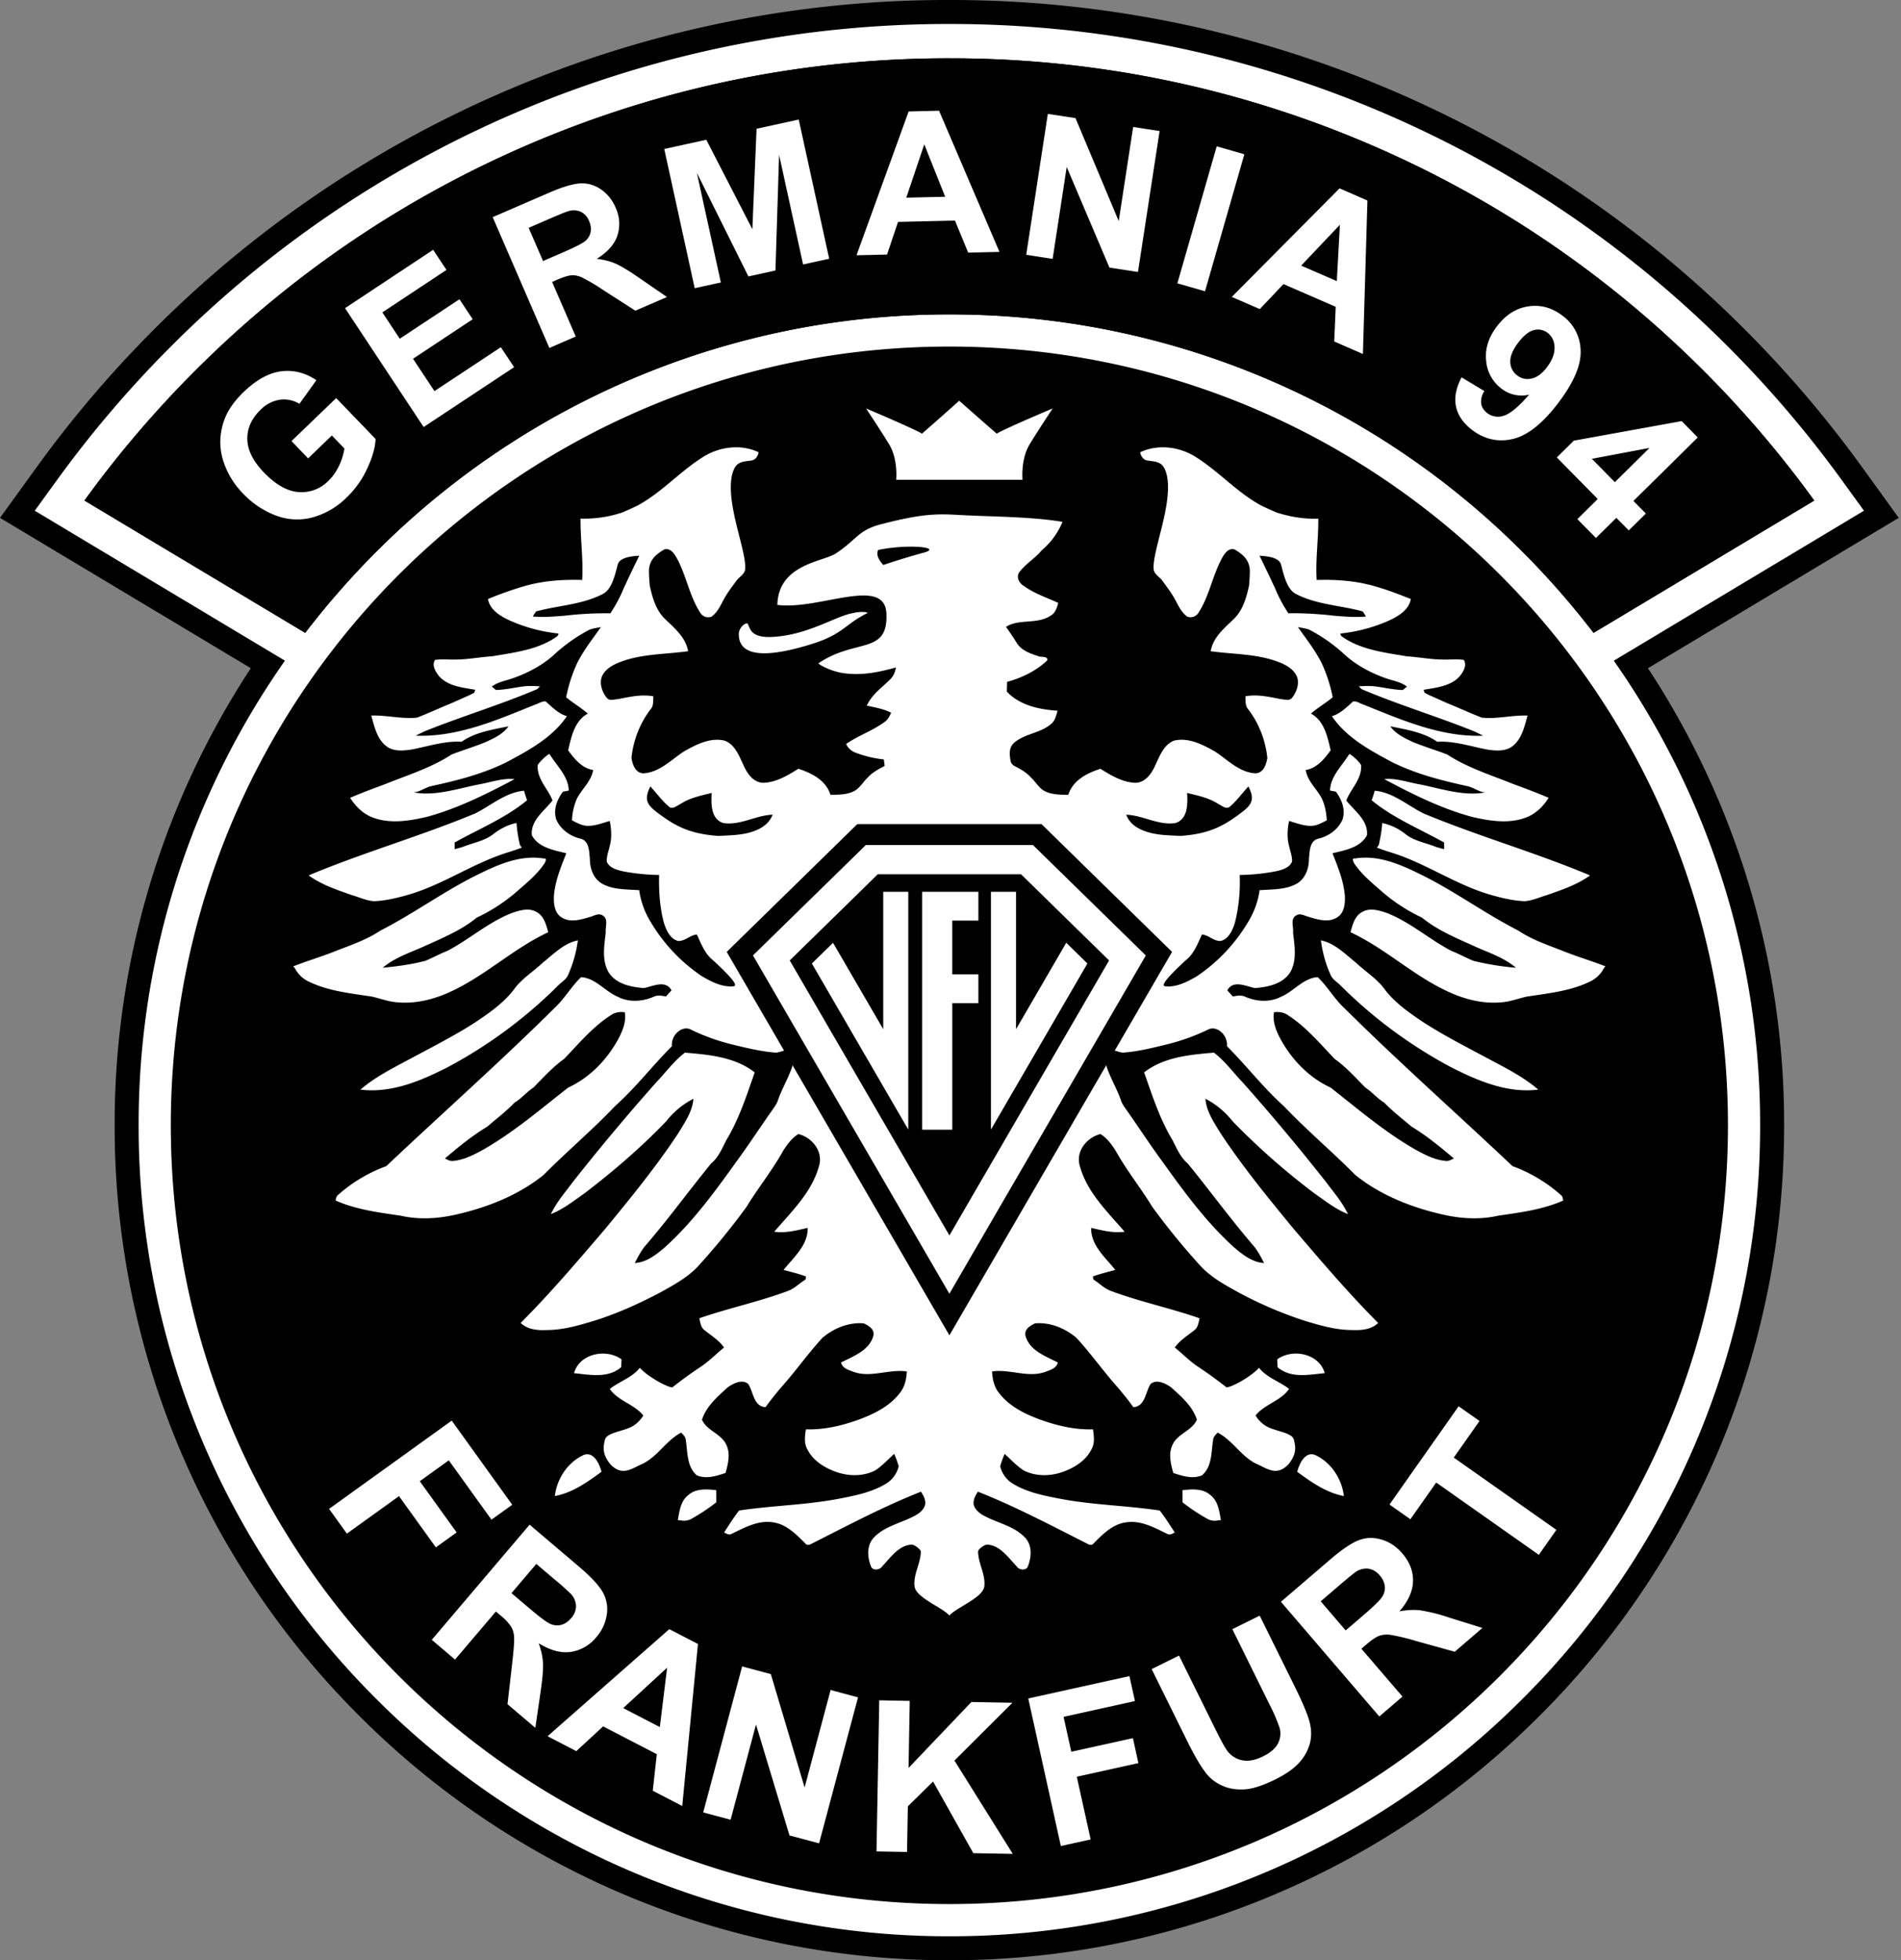
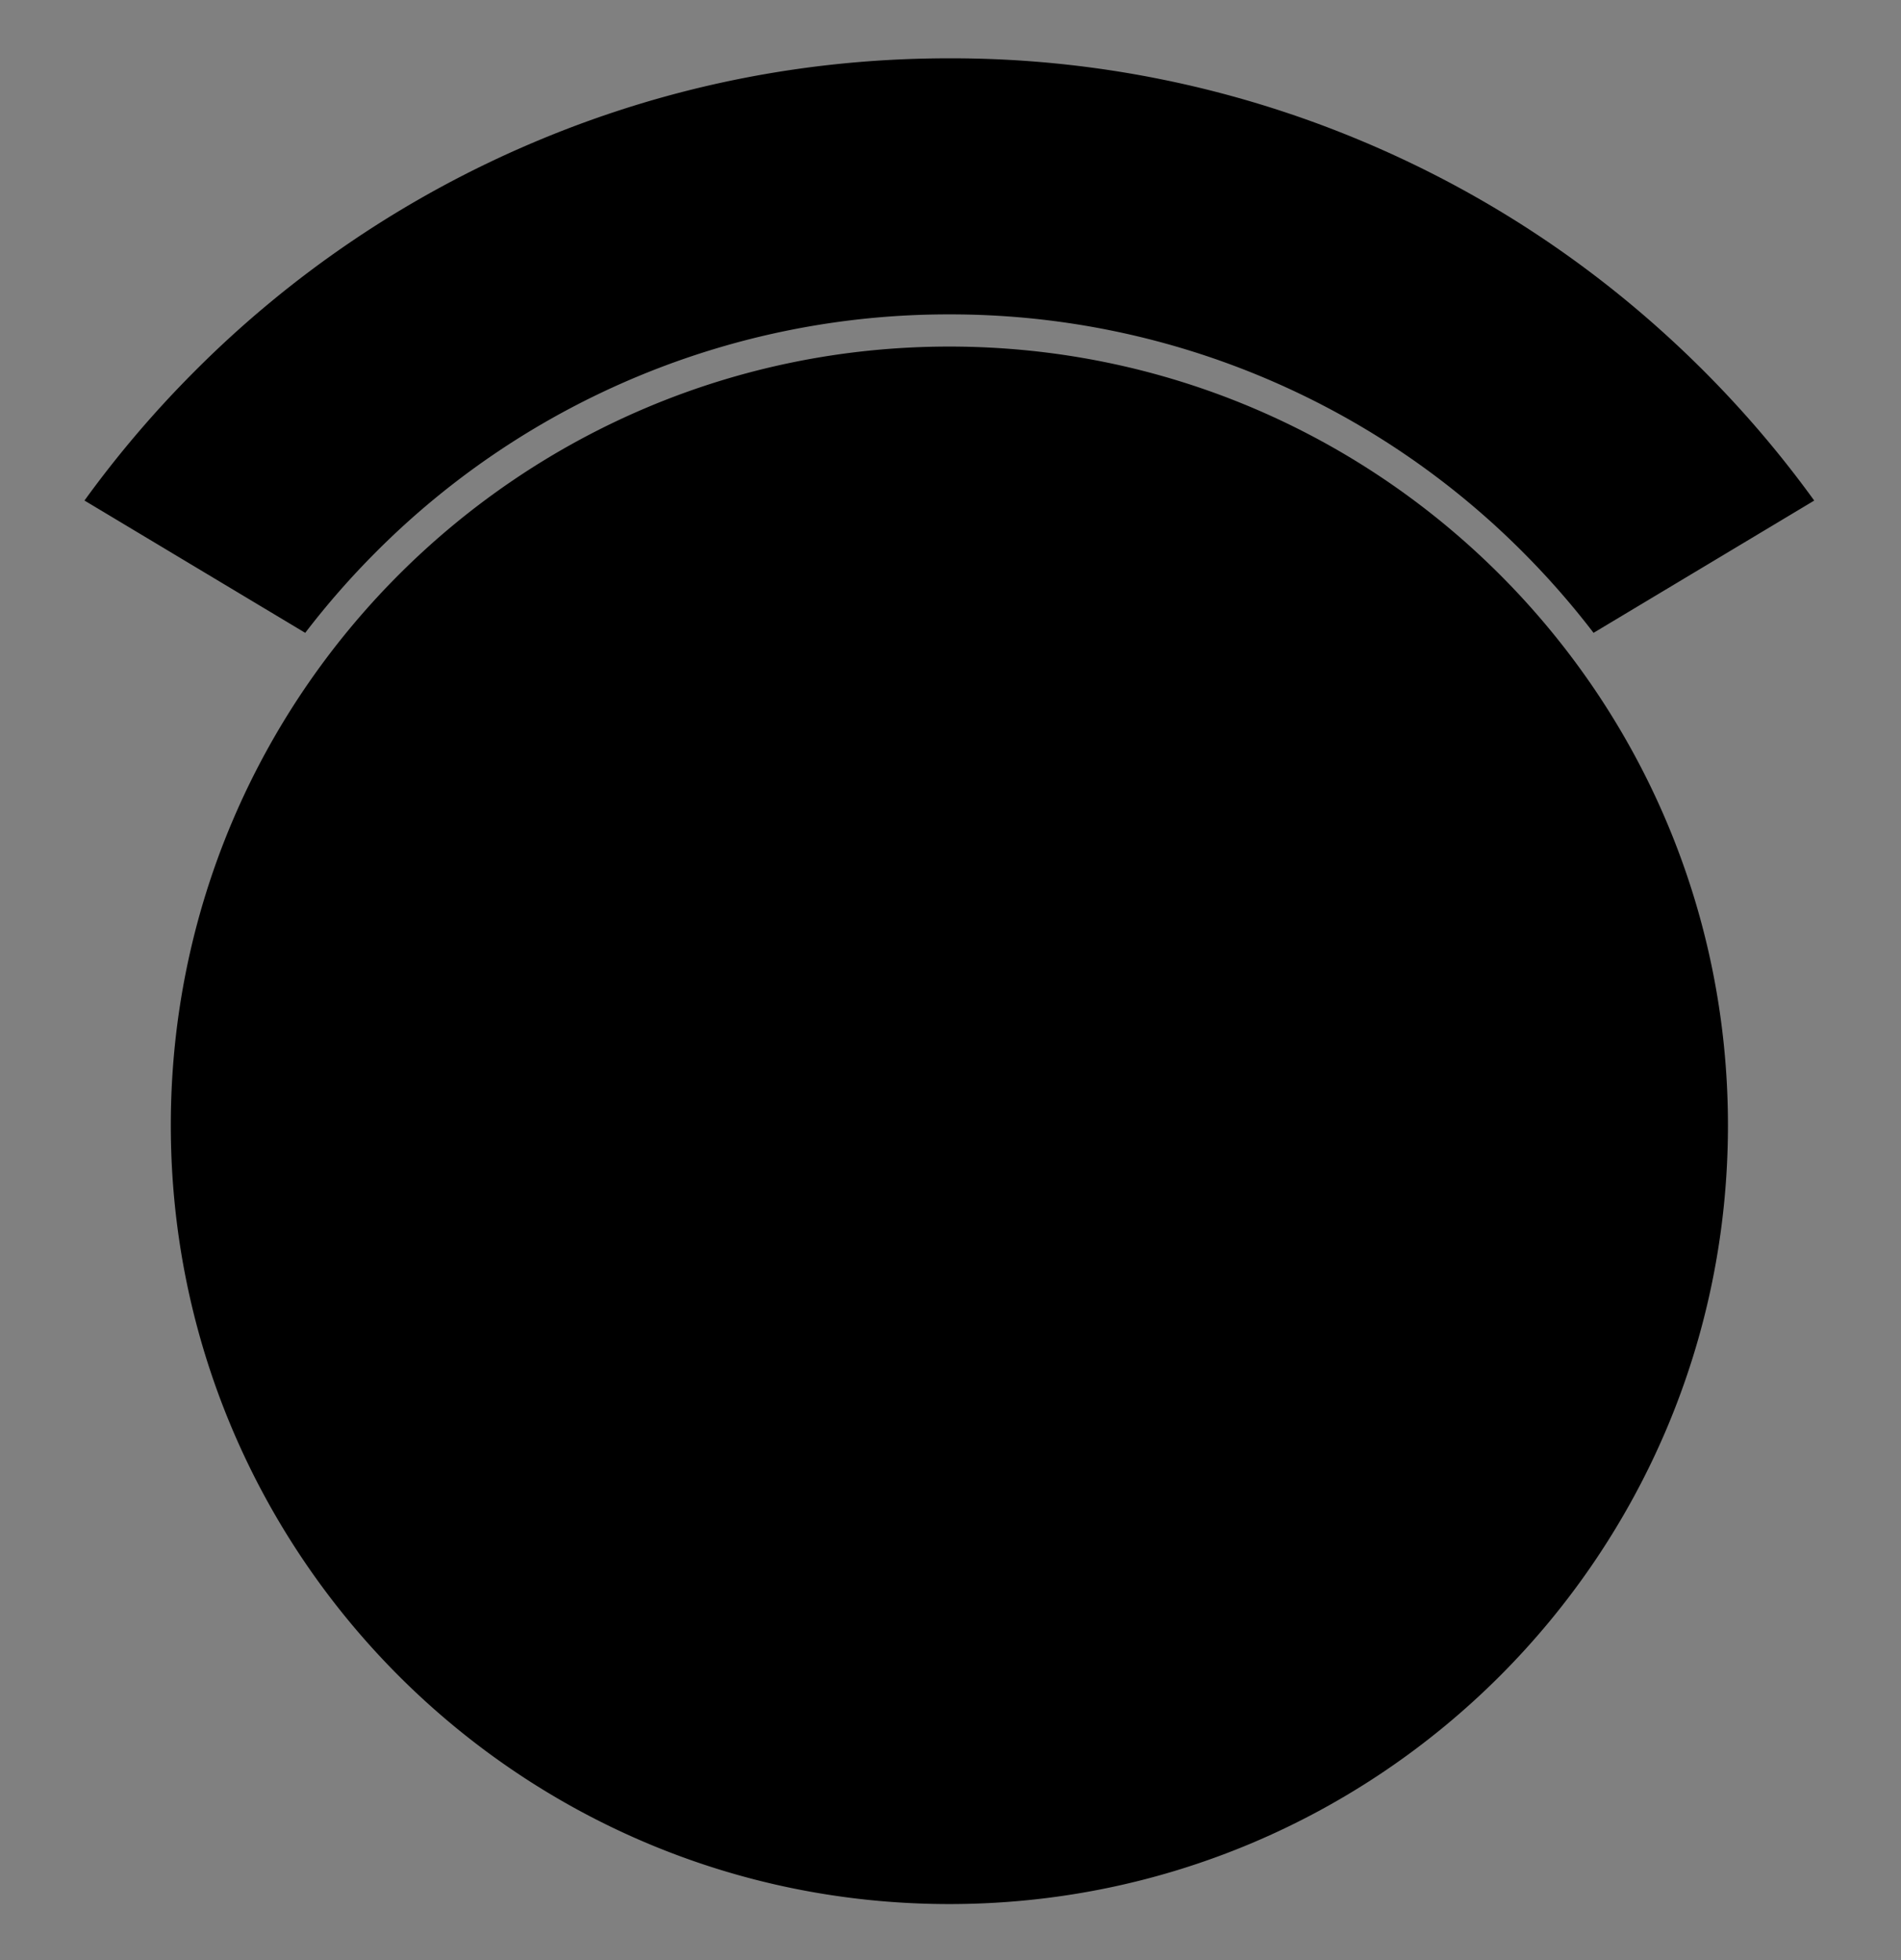
<svg xmlns="http://www.w3.org/2000/svg" width="485" height="500" fill="none">
  <rect width="100%" height="100%" fill="#808080" stroke="none" />
-   <path fill="#000" d="M242.21 500a212.2 212.2 0 0 1-150.59-62.38 212.18 212.18 0 0 1-62.37-150.6 211.66 211.66 0 0 1 34.74-116.58L0 132.09l9.51-13.14a289.76 289.76 0 0 1 29.74-34.88 286.07 286.07 0 0 1 91.23-61.5A285.3 285.3 0 0 1 242.21 0a286.1 286.1 0 0 1 202.97 84.07 290.14 290.14 0 0 1 29.74 34.88l9.5 13.14-63.98 38.35a211.63 211.63 0 0 1 34.74 116.6 212.22 212.22 0 0 1-62.38 150.6 212.16 212.16 0 0 1-67.69 45.62 211.68 211.68 0 0 1-82.9 16.74ZM76.4 153.4c4.78-5.93 9.9-11.62 15.23-16.96a212.27 212.27 0 0 1 150.6-62.37 212.23 212.23 0 0 1 150.59 62.38 214.47 214.47 0 0 1 15.23 16.94l45.88-27.5a269.15 269.15 0 0 0-23.59-26.98A265.18 265.18 0 0 0 242.21 21 265.15 265.15 0 0 0 54.1 98.91a268.74 268.74 0 0 0-23.58 26.98l45.88 27.5Z" />
-   <path fill="#fff" d="m411.73 168.52 63.82-38.25-5.6-7.73a283.9 283.9 0 0 0-29.1-34.14A280.05 280.05 0 0 0 242.2 6.12 279.97 279.97 0 0 0 43.58 88.4a283.7 283.7 0 0 0-29.11 34.14l-5.6 7.73 63.82 38.25a205.61 205.61 0 0 0-37.32 118.51A206.11 206.11 0 0 0 95.95 433.3a206.16 206.16 0 0 0 146.26 60.59 206.13 206.13 0 0 0 146.26-60.59 206.16 206.16 0 0 0 60.59-146.26 205.59 205.59 0 0 0-37.33-118.51ZM21.55 127.67A273.92 273.92 0 0 1 49.76 94.6c25-25 54.1-44.62 86.51-58.33a270.45 270.45 0 0 1 105.94-21.39c36.74 0 72.38 7.2 105.94 21.4a271.18 271.18 0 0 1 86.5 58.32 273.66 273.66 0 0 1 28.22 33.08l-56.31 33.75a208.76 208.76 0 0 0-18.09-20.65A206.12 206.12 0 0 0 242.21 80.2a206.14 206.14 0 0 0-146.26 60.58 208.9 208.9 0 0 0-18.09 20.65l-56.3-33.75Z" />
  <path fill="#000" d="M440.85 287.03c0 109.7-88.94 198.64-198.64 198.64-109.7 0-198.63-88.93-198.63-198.64 0-109.7 88.93-198.63 198.63-198.63 109.7 0 198.64 88.94 198.64 198.63Zm-92.7-250.76a270.46 270.46 0 0 0-105.94-21.4c-36.74 0-72.38 7.2-105.94 21.4a271.21 271.21 0 0 0-86.5 58.32 273.91 273.91 0 0 0-28.22 33.08l56.32 33.75a208.88 208.88 0 0 1 18.08-20.64 206.15 206.15 0 0 1 146.26-60.59 206.12 206.12 0 0 1 146.26 60.58 208.65 208.65 0 0 1 18.09 20.65l56.3-33.74a273.67 273.67 0 0 0-28.2-33.09c-25-25-54.1-44.62-86.5-58.32Z" />
-   <path fill="#fff" d="M153.46 375.4c-3.64 2.69-7.43 5.36-11.9 6.2.52-4.42 3.24-8.55 7.25-10.43 2.64-1.12 4.14 2.24 4.65 4.24Zm22.16 5.94c-2 1.52-2.27 4.14-2.69 6.41 1.04 0 1.48.4 3.1-.14a49.13 49.13 0 0 0 6.7-4.4v-3.11c-2.42-.27-5.18-.48-7.11 1.24Zm-17.16-32.6c.07-.67.09-1.34.1-2.02-3.93-2.83-10.73-1.48-12.11 3.54 4.02.4 8.7 1.38 12.01-1.52Zm-27.5-96.14c-2.7 3.42-6.32 5.9-9.9 8.3-5.33 3.4-10.98 6.26-16.57 9.26-4.35 2.33-8.8 4.56-12.53 7.77 7.87.98 15.43-2.23 22.32-5.75a119.41 119.41 0 0 0 28.28-20.97c.88-.83 1.97-1.46 2.43-2.65a31.52 31.52 0 0 0 2.44-8.7c-3.58.73-6.22 3.52-9.02 5.75-2.48 2.33-5.49 4.14-7.45 7Zm3.52-48.47c-.31-.83-.57-1.66-.78-2.44-4.71.41-8.4 3.78-12.48 5.8-13.94 5.8-28.54 9.95-42.47 15.8 3.26 2.38 7.2 3.68 10.98 5.02 1.86.52 3.68 1.4 5.64 1.56 3-.1 5.96-.83 8.86-1.66 8.23-2.38 15.49-7.36 23.57-10.2 1.76-.63 3.57-1.1 5.33-1.82-.1-.15-.36-.46-.47-.62a34.81 34.81 0 0 1-.88-5.64c-2.22.41-4.2 1.5-5.95 2.84-2.23 1.76-5.13 2.18-7.67 3.22-.72.25-1.45.41-2.17.62v-1.71c6.21-3.47 12.95-6.22 18.49-10.78Zm-33.15 51.53c4.87.46 9.74-.83 14.14-2.95 8.65-4.1 15.7-10.88 24.4-14.92-.53-1.92-1.1-4.2-3.01-5.18-1.87-1.09-4.04-.46-5.96.16-6.1 2.27-11.03 6.78-16.78 9.78-1.92.73-3.73 1.77-5.64 2.54-3.58.93-7.2 1.4-10.83 1.76 2.95-2.53 6.73-3.78 10.26-5.33 4.76-2.18 9.68-4.14 13.72-7.46a44.28 44.28 0 0 0 10.67-7.04c2.38-2.07 4.92-4.2 6.68-6.89.16-.31.62-1.35-.2-1.14-6.43-1.09-12.54 1.92-18.13 4.71-8.08 4.15-15.49 9.53-23.62 13.68-3.62 2.43-7.82 3.78-11.86 5.38-3.42 1.35-6.94 2.39-10.36 3.73.1.1.31.31.42.47a7.7 7.7 0 0 0 3.88 3.57c4.97 2.33 10.46 2.85 15.8 3.68 2.12.47 4.2 1.3 6.42 1.45ZM308.8 381.34c-1.93-1.72-4.69-1.51-7.1-1.24v3.1a48.94 48.94 0 0 0 6.69 4.41c1.62.55 2.06.14 3.1.14-.42-2.27-.7-4.9-2.69-6.41Zm57.46-165.35c-2.54-1.04-5.44-1.46-7.67-3.22a14.14 14.14 0 0 0-5.95-2.84c-.1 1.91-.47 3.78-.88 5.64-.1.16-.37.47-.47.62 1.76.73 3.58 1.2 5.34 1.82 8.07 2.84 15.33 7.82 23.56 10.2 2.9.83 5.85 1.55 8.86 1.66 1.97-.16 3.78-1.04 5.64-1.56 3.78-1.34 7.72-2.64 10.98-5.02-13.93-5.85-28.54-10-42.47-15.8-4.09-2.02-7.76-5.39-12.48-5.8-.2.78-.46 1.6-.77 2.44 5.54 4.55 12.27 7.3 18.49 10.77v1.7c-.73-.2-1.45-.36-2.18-.61Zm-26.83 32.57c.47 1.2 1.55 1.82 2.43 2.65a119.44 119.44 0 0 0 28.28 20.97c6.89 3.52 14.45 6.73 22.32 5.75-3.72-3.21-8.18-5.44-12.53-7.77-5.6-3-11.24-5.85-16.57-9.27-3.58-2.38-7.2-4.87-9.9-8.29-1.96-2.84-4.97-4.66-7.45-6.99-2.8-2.23-5.44-5.02-9.01-5.75.4 3 1.19 5.96 2.43 8.7Zm-3.82 122.6c-2.64-1.11-4.14 2.25-4.65 4.25 3.64 2.68 7.43 5.35 11.9 6.19-.52-4.42-3.24-8.55-7.25-10.44Zm-9.75-24.44c.02.68.03 1.35.1 2.02 3.3 2.9 8 1.91 12.01 1.51-1.38-5.01-8.18-6.37-12.1-3.53Zm73.39-103.96c-4.04-1.6-8.24-2.95-11.86-5.38-8.13-4.15-15.54-9.53-23.62-13.68-5.6-2.8-11.7-5.8-18.13-4.71-.82-.2-.36.83-.2 1.14 1.76 2.7 4.3 4.82 6.68 6.89a44.34 44.34 0 0 0 10.67 7.04c4.04 3.32 8.96 5.28 13.72 7.46 3.52 1.55 7.3 2.8 10.26 5.33a70.47 70.47 0 0 1-10.83-1.76c-1.91-.77-3.73-1.81-5.64-2.54-5.75-3-10.67-7.5-16.78-9.79-1.92-.61-4.1-1.24-5.96-.15-1.92.98-2.49 3.26-3 5.18 8.7 4.04 15.74 10.82 24.4 14.92 4.4 2.12 9.26 3.41 14.13 2.95 2.23-.16 4.3-.99 6.42-1.45 5.34-.83 10.83-1.35 15.8-3.68a7.7 7.7 0 0 0 3.88-3.57c.1-.16.31-.37.42-.47-3.42-1.34-6.94-2.38-10.36-3.73Zm-1.04 62.05a38.22 38.22 0 0 0-12.32-7.36c-14.3-13.51-29.06-26.56-43.04-40.44-2.49-2.33-4.2-5.44-6.68-7.77-3.73.26-6.11 3.67-9.38 5.02-2.8 1.45-6.21 1.24-9.06 0-1.04-.52-2.13-.26-3.21-.1l-1.4-1.56c1.5-2.74 4.76-1.03 7.04-.57 3.32-.26 7.2-1.03 9.07-4.14 1.7-3.06 1.03-6.73.67-10 .16-1.45-.78-3.62.83-4.4 1.03-.67 2.22.16 3.26.41 2.28.68 4.97 1.5 7.15.1 1.86-1.13 2.07-3.56 1.97-5.53-.31-3.78-1.76-7.3-3.16-10.83 3.21-.77 7.15-1.45 8.8-4.6.37-3.79-3.2-6.22-5.28-8.86 1.2-3.06 4.04-5.5 3.78-9.02-.46-.93-2.59-2.8-3-2.84-1.81 3-4.82 5.64-4.92 9.32.36.1 1.14.2 1.5.3 1.5 2.03 2.49 4.56 1.7 7.05-1.08 2.6-3.67 4.4-6.36 4.97-2.13.68-2.02 3.37-2.23 5.18 0 2.39-.88 4.87-2.95 6.17-2.9 1.7-6.37 1.5-9.63 1.76-.37 2.7-1.3 5.33-2.7 7.71a43.48 43.48 0 0 1-13.25 14.2c-2.49 1.45-5.23 2.9-8.14 2.59-1.65-.16 2.6-4.15 5.18-6.58 2.18-1.66 3.11-4.3 4.2-6.63 1.76.15 3 1.76 4.82 1.65 2.07-.56 2.95-2.74 3.57-4.55a42.72 42.72 0 0 0 1.24-12.28 52.5 52.5 0 0 0 9.43-.98c1.5-.36 3.31-.88 3.93-2.44.06-1.34-.46-2.58-.72-3.83-.62-2.12-.47-4.4-.05-6.52 1.86.51 3.73 1.3 5.75 1.24 1.4-.05 2.64-.78 3.88-1.4-.1-1.91-.46-3.88-1.3-5.64-1.29-2.44-3.62-4.35-4.08-7.2 2.84-.47 4.76-2.8 6.37-5.03-.83-3.47-1.6-7.5-5.03-9.37 1.76-1.5 3.78-2.7 5.55-4.14a38.19 38.19 0 0 0-2.9-8.91c-1.94-3.64-3.62-5.65-5.98-9.01 1.12.21 2.33.42 2.91.66a42.14 42.14 0 0 1 9.43 6.74c2.9 2.49 6.32 4.3 9.95 5.6 1.86.67 3.88.93 5.54 2.17-.26.2-.78.67-1.04.88-2.28-.05-4.5-.57-6.78-.88-1.45-.2-2.95-.16-4.46-.05.16.15.52.57.73.72 9.27 3.94 18.9 6.84 28.23 10.57.93.36 1.8.83 2.74 1.3-10.77.4-20.82-4.05-30.61-7.98-.83-.26-1.7-.94-2.59-.73-1.66 1.45-3.21 3.1-5.38 3.73 3.72 5.49 9.73 8.7 15.43 11.76 6.11 3 12.55 4.65 19.23 6.1 1.55.36 2.9 1.5 4.44 1.56-5.3 1.1-11.34-.98-16.89-2.07-2.95-.52-5.85-1.6-8.85-1.3 7.2 3.84 14.55 7.52 22.42 9.64 4.46 1.03 9.22 1.81 13.62.2 2.49-.88 4.51-2.84 5.9-5.07-3-1.3-6.1-2.44-9.16-3.57-5.64-2.28-11.55-4.1-16.68-7.46-2.9-1.14-5.95-2.02-8.8-3.21-2.12-.99-4.35-2.02-5.75-4 4.1.84 8.5 1.51 11.96 3.94 4.46-.25 8.7 1.25 13 2.03 2.18.3 4.61.46 6.38-1.04 2.27-1.87 2.9-4.97 3.67-7.67-3.88-.15-7.76.94-11.7.52-2.95-1.14-5.8-2.48-8.75-3.67-1.56-.68-3.11-1.4-4.67-2.08-.3-.15-.88-.46-1.13-.57-.1-.2-.21-.57-.26-.77 3.2-.57 6.88-.88 9.22-3.47.88-1.14 1.91-2.75 1.03-4.15-1.7-.26-3.42-.05-5.18-.1-3.16 0-6.27-.62-9.42-.83-5.7-.98-11.87-1.66-16.68-5.18-.05-.16-.2-.47-.26-.62 4.5-.47 8.9-1.66 13-3.57 2.17-1.1 4.56-2.6 5.02-5.24-2.74-1.08-5.49-2.17-8.34-3-5.07-1.6-10.35-2.02-15.69-1.86-.3-5.24.47-10.42.42-15.65-3.58.16-7.2-.46-10.62-1.55-1.35-.57-2.7-1.19-3.99-1.81-6-3.26-10.62-8.5-16.36-12.17-4.2-2.8-9.85-3.58-14.46-1.4 0 .42.52 1.96 1.87 2.12 2.97.35 4.09.53 4.92 3.73 1.59 7.41-3.71 19.2-3.37 23.93.11 1.3 1.4 1.94 2.13 2.85 1.08 1.5 2.22 2.95 3.15 4.6.94 1.67 1.72 3.58 3.32 4.72a2.4 2.4 0 0 0 2.9-1.09c2.8-4.35 3.57-9.68 6.11-14.13.62-1.1 1.66-2.39 3.06-1.92 2.02 1.19 3.84 2.65 3.88 5.44 0 1.24-.1 2.48-.2 3.78-.68 3.05-1.56 6.27-3.89 8.5-2.43 2.37-5.28 4.65-5.9 8.23 6 .83 12.37.62 18.07 3.05 1.76.78 3.57 1.97 4.1 3.94.35 1.7-.32 3.47-1.35 4.82-.68.98-1.92.46-2.9.41-2.96-.57-6.01-1.3-9.07-.72.1 1.14-.1 2.43.73 3.31a24.6 24.6 0 0 1 4.87 12.38c-.26 1.76-1.04 4.04-3.21 3.94-4.1-.31-7.05-3.58-10.31-5.65-3.06-1.7-6.58-3.52-10.2-2.7-2.7 1-3.74 3.94-4.87 6.33-.94 2.12-2.6 4.5-5.18 4.45-3.27-.16-6.17-1.92-8.8-3.57-3.43 1.08-7.05 2.95-8.2 6.62-1.9 0-3.93 0-5.69-.77-1.66-.68-2.48-2.33-3.73-3.52-1.19-1.35-2.63-2.17-4.24-3a2.18 2.18 0 0 1-1-1.04c-.16-.33 0 0 0-.01-.5-2.3-.46-4.03 1.2-5.22 2.7-2.08 6.48-2.23 9.07-4.51 1.03-.83 1.29-2.18 1.65-3.37-4.66-.3-9.63-1.34-12.94-4.87 0-.83.05-1.65.05-2.48 3.78-1.04 7.46-2.8 10.3-5.54.06-1.14-1.65-.68-2.38-1.04-2.07-.67-4.3-1.45-5.49-3.42-.83-1.35-1.76-2.7-2.7-4.04 3.32-2.12 7.88-.57 11.3-2.8 1.24-.62 1.7-2.01 2.02-3.31-2.9-1.35-6-2.33-8.65-4.25-1.2-.67-2.12-2.12-1.35-3.47 1.6-2.22 4.1-3.62 5.8-5.7a18.74 18.74 0 0 0 5.29-7.25c-7.88-1.34-18.07-1.3-26-1.74-5.37-.29-9.19-.52-19.68 2.2-6.43 1.5-6.55 3.88-12.09 7.56-3.16 2.18-14.72 2.68-14.97 13.16 10.74 1.43 27.83-7.76 27.83 2.6.26 10.1-8.03 5.95-17.35 12.3.05.3 3.5 2.32 7.3 2.62 4.2.46 8.4-.42 12.44-1.56a5.07 5.07 0 0 1-1.4 3c-2.13 2.13-4.72 3.89-6.01 6.74 2.12.46 4.3.82 6.21 1.8-.41.9-.83 1.82-1.65 2.34-3.06 2.28-6.74 3.47-9.84 5.65a4.46 4.46 0 0 0 2.07 2.07 28.85 28.85 0 0 0 7.56 1.86l.08.67c.05.35.1.68.13.99-1.61.83-3.22 1.7-4.4 3.05-1.25 1.2-2.08 2.85-3.73 3.53-1.77.77-3.79.77-5.7.77-1.14-3.67-4.77-5.54-8.19-6.63-2.64 1.66-5.54 3.42-8.8 3.58-2.6.05-4.25-2.33-5.18-4.46-1.14-2.38-2.17-5.33-4.87-6.31-3.62-.83-7.15.98-10.2 2.69-3.26 2.07-6.22 5.33-10.3 5.65-2.18.1-2.96-2.18-3.22-3.94a24.6 24.6 0 0 1 4.87-12.38c.83-.88.62-2.17.72-3.31-3.05-.57-6.1.15-9.06.72-.98.05-2.23.57-2.9-.42-1.04-1.34-1.7-3.1-1.35-4.81.52-1.97 2.33-3.16 4.1-3.94 5.7-2.43 12.06-2.22 18.07-3.05-.62-3.58-3.47-5.86-5.9-8.24-2.33-2.22-3.21-5.44-3.89-8.5-.1-1.29-.2-2.53-.2-3.77.04-2.79 1.86-4.25 3.88-5.44 1.4-.47 2.43.83 3.06 1.91 2.53 4.46 3.31 9.8 6.1 14.14a2.4 2.4 0 0 0 2.9 1.1c1.61-1.15 2.39-3.06 3.32-4.72.93-1.66 2.07-3.11 3.16-4.61.72-.9 2.02-1.55 2.13-2.85.34-4.72-4.96-16.52-3.37-23.93.83-3.2 1.95-3.38 4.92-3.73 1.35-.17 1.86-1.7 1.86-2.12-4.6-2.18-10.25-1.4-14.45 1.4-5.75 3.67-10.35 8.9-16.36 12.17a92.2 92.2 0 0 1-3.99 1.81 30.86 30.86 0 0 1-10.62 1.55c-.05 5.23.73 10.41.42 15.65-5.34-.16-10.62.25-15.7 1.86a93.6 93.6 0 0 0-8.33 3c.46 2.65 2.84 4.15 5.02 5.23 4.1 1.92 8.5 3.11 13 3.58-.05.15-.2.46-.26.62-4.81 3.52-10.98 4.2-16.68 5.18-3.15.2-6.26.83-9.42.83-1.76.05-3.47-.16-5.18.1-.88 1.4.15 3 1.03 4.14 2.34 2.6 6.01 2.9 9.22 3.47-.05.21-.15.57-.25.78-.26.1-.83.42-1.14.57-1.56.68-3.11 1.4-4.66 2.07-2.96 1.2-5.8 2.54-8.76 3.68-3.93.42-7.82-.67-11.7-.52.77 2.7 1.4 5.8 3.67 7.67 1.77 1.5 4.2 1.34 6.38 1.03 4.3-.77 8.54-2.28 13-2.02 3.47-2.43 7.87-3.1 11.96-3.93-1.4 1.97-3.63 3-5.75 3.98-2.85 1.2-5.9 2.08-8.8 3.22-5.13 3.36-11.04 5.18-16.68 7.45-3.06 1.14-6.17 2.28-9.17 3.58 1.4 2.22 3.42 4.2 5.9 5.07 4.4 1.61 9.17.83 13.63-.2 7.87-2.13 15.22-5.8 22.42-9.63-3-.32-5.9.77-8.85 1.29-5.55 1.09-11.59 3.16-16.9 2.06 1.56-.05 2.9-1.2 4.45-1.56 6.68-1.45 13.12-3.09 19.23-6.1 5.7-3.05 11.7-6.26 15.43-11.75-2.17-.62-3.72-2.28-5.38-3.73-.88-.2-1.76.47-2.6.73-9.78 3.93-19.83 8.39-30.6 7.97.93-.47 1.81-.93 2.74-1.3 9.33-3.72 18.96-6.62 28.23-10.56.2-.15.57-.57.73-.72-1.5-.1-3-.16-4.46.05-2.28.31-4.5.83-6.78.88-.26-.2-.78-.68-1.04-.88 1.66-1.24 3.68-1.5 5.54-2.18 3.63-1.29 7.05-3.1 9.95-5.59a42.3 42.3 0 0 1 9.43-6.74c.58-.24 1.8-.45 2.91-.66-2.36 3.36-4.04 5.37-5.97 9a38.05 38.05 0 0 0-2.9 8.91c1.76 1.45 3.78 2.65 5.54 4.15-3.42 1.86-4.2 5.9-5.03 9.37 1.61 2.23 3.53 4.56 6.38 5.03-.47 2.84-2.8 4.76-4.1 7.2a15.25 15.25 0 0 0-1.3 5.64c1.25.62 2.5 1.35 3.9 1.4 2.01.05 3.88-.73 5.74-1.24.42 2.12.57 4.4-.05 6.52-.26 1.25-.78 2.49-.72 3.83.62 1.56 2.43 2.08 3.93 2.44 3.11.62 6.27.93 9.43.98-.1 4.1.16 8.29 1.24 12.28.62 1.81 1.5 3.98 3.58 4.55 1.81.1 3.05-1.5 4.81-1.65 1.1 2.33 2.02 4.97 4.2 6.63 2.59 2.43 6.84 6.42 5.18 6.57-2.9.31-5.65-1.13-8.13-2.58a43.46 43.46 0 0 1-13.26-14.2 20.82 20.82 0 0 1-2.7-7.71c-3.26-.26-6.73-.06-9.63-1.76-2.07-1.3-2.95-3.78-2.95-6.17-.2-1.81-.1-4.5-2.23-5.18-2.69-.57-5.28-2.38-6.37-4.97-.77-2.49.21-5.02 1.71-7.04.36-.1 1.14-.21 1.5-.31-.1-3.68-3.1-6.32-4.92-9.33-.4.06-2.53 1.92-3 2.85-.26 3.53 2.59 5.96 3.78 9.02-2.07 2.64-5.65 5.07-5.28 8.85 1.65 3.16 5.6 3.83 8.8 4.61-1.4 3.52-2.85 7.05-3.16 10.83-.1 1.96.1 4.4 1.97 5.54 2.18 1.4 4.87.57 7.15-.1 1.03-.26 2.23-1.1 3.26-.42 1.6.78.68 2.95.83 4.4-.36 3.26-1.04 6.94.67 10 1.87 3.1 5.75 3.88 9.07 4.14 2.28-.46 5.54-2.17 7.04.57l-1.4 1.56c-1.08-.16-2.17-.42-3.2.1-2.86 1.24-6.27 1.45-9.07 0-3.26-1.35-5.65-4.76-9.38-5.02-2.48 2.33-4.2 5.44-6.68 7.76-13.98 13.88-28.74 26.94-43.04 40.45a38.2 38.2 0 0 0-12.32 7.36c-.47.31-.47.93-.62 1.4 5.23 2.33 10.98 3.05 16.62 3.88 4.56 1.04 9.38.78 13.99-.26 8.03-1.81 16-4.92 22.48-10.15 5.9-5.95 12.37-11.4 18.17-17.5 5.29-4.72 9.59-10.36 14.56-15.33-.26-2.75 2.38-5.18 4.56-4.36a53 53 0 0 0 11.13 4c3.57.87 7.2 1.75 10.93 2.01 1.14-.2 2.22-.62 3.31-.93.57.52 1.66.88 1.4 1.81-.57 4.04-3 7.51-4.3 11.3-.31.97-.98 1.8-1.55 2.64-3.06 4.35-5.96 8.8-9.12 13.1-5.49 7.66-11.13 15.38-18.18 21.75-2.22 1.87-4.66 3.83-7.66 3.99.72-1.4 1.45-2.8 2.43-4.1 5.96-6.88 11.3-14.24 17.04-21.28 1.87-1.55 2.8-3.83 3.88-5.95 3.27-5.4 5.18-11.4 7.25-17.3-5.07-3.94-11.65-4.51-17.81-5.03-2.8 2.13-4.92 5.08-7.35 7.62a556.89 556.89 0 0 0-21.24 25.37c-1.97 2.65-4.2 5.19-5.6 8.19 3.17-1.24 5.8-3.37 8.55-5.28 7.4-5.65 14.45-11.7 20.87-18.4a21.17 21.17 0 0 1 6.94-5.74c-.25 3.26-2.17 6-3.83 8.75-5.64 8.55-12.12 16.47-18.64 24.4-7 8.18-13.99 16.41-21.6 24.03 1.81 1.76 4.4 1.92 6.73 1.81 4.04 0 7.93-1.14 11.76-2.28 5.85-1.8 11.5-4.35 16.94-7.2 3.36-1.86 6.83-3.72 9.58-6.52 4.5-4.92 8.7-10.05 12.63-15.44 2.96-4.87 6.58-9.32 9.33-14.29 1.03-1.6 2.22-3.26 3.88-4.25 3.47.83 6.37 4.4 5.28 8.08-1.8 6.73-7.04 11.7-11.44 16.83 2.9.42 5.75-.36 8.54-.98.06 4.5-3.62 7.51-6.16 10.72 1.92.52 3.83.98 5.7 1.66 0 .2-.05.62-.1.78-1.56.98-2.8 2.33-4.56 2.95-7.36 2.74-15.07 4.35-22.53 6.94.26 1.08.36 2.38 1.4 3.1 1.7 1.35 3.62 2.54 4.91 4.36-2.12 1.7-3.98 3.67-6.26 5.12-2.33 1.56-4.61 3.22-6.79 4.93-.3.67-6.21-2.34-8.44-4.88-1.97 2.54-5.18 3.43-7.66 5.4 2.12 3.1 6.27 3.88 8.54 6.78a8.13 8.13 0 0 1-2.43 2.54c-2.33 1.55-6.9 1.66-7.36 3.67-.4 1.7-.8 3.52 1.4 6.24 3.07 3.2 5.5 1.01 8.19-.13 3.88-1.86 6.06-6 9.89-7.97.41.52 1.09 1.03 1.14 1.81.52 3.16.2 6.83 2.85 9.11 2.43.99 4.97.16 7.3-.62.67-2.33 1.3-4.92.2-7.2-1.29-2.84-4.91-3.52-6.2-6.37 1.08-3.46 3.98-5.9 6.57-8.28 1.4-.99 3.73-2.18 5.23-.83 1.35 2.02 1.3 5.65 4.4 5.9a81.2 81.2 0 0 1 4.1-5.17c3.62-4.05 6.73-8.5 10.4-12.49 2.9-2.48 6.74-4.04 10.57-3.72 1.4.67 2.95 1.6 2.38 3.41-1.14 3.58-5.07 4.98-8.18 6.58.36 1.45 1.81 1.86 3.06 2.33 4.45 1.7 9.11-.73 13.72-.05-.1 1.97-.52 3.99-1.81 5.54-2.6 3.37-6.53 5.28-10.41 6.73-4.35 1.56-8.91 2.65-13.52 2.49-.26 1.66-.52 3.52.36 5.08 1.5 3 4.5 4.81 7.56 5.85 3.16 1.08 6.79 1.08 9.8-.47 1.8-1.2 3.25-2.8 4.8-4.2.47 1.04.84 2.08 1.15 3.16a7.1 7.1 0 0 1-3 4.3c-3.53 2.23-7.72 3.1-11.76 3.89-8.6 1.7-17.35 1.8-25.95 3.1-1.4 1.76-2.6 3.73-3.83 5.6.62.3 1.29.77 2.02.3 3.2-1.54 6.63-3.46 10.35-2.9 3.42.42 5.96 3.01 8.3 5.34.35.57 1.08.47 1.6.16 9.22-4.66 18.38-9.53 27.97-13.31.4.72.93 1.45 1.03 2.33.36 1.45-.88 2.74-2.02 3.47-3.62 2.17-8.18 2.8-11.13 6-1.82 2.03-1.56 4.98-.63 7.3.42 1.1 2.23.89 2.8 0 2.18-2.32 4.42-5.58 7.67-5.58.6 0 2.22 1.28 2.22 1.7 0 3.07-1.91 5.75-1.6 8.8.15 2.96 7.04 5.45 8.9 7.57 1.87-2.12 8.76-4.61 8.92-7.56.3-3.06-1.6-5.74-1.6-8.8 0-.52 1.58-1.71 2.22-1.71 3.2 0 5.49 3.26 7.66 5.59.57.88 2.38 1.09 2.8 0 .93-2.33 1.2-5.28-.62-7.3-2.95-3.22-7.51-3.84-11.14-6.01-1.14-.73-2.38-2.02-2.02-3.47.1-.88.62-1.6 1.04-2.33 9.58 3.78 18.75 8.65 27.97 13.3.51.32 1.24.42 1.6-.15 2.33-2.33 4.87-4.92 8.29-5.33 3.73-.57 7.15 1.35 10.36 2.9.72.46 1.4 0 2.02-.31-1.25-1.87-2.44-3.83-3.84-5.6-8.6-1.3-17.35-1.4-25.94-3.1-4.04-.78-8.24-1.66-11.76-3.89a7.11 7.11 0 0 1-3-4.3 23.1 23.1 0 0 1 1.14-3.15c1.55 1.4 3 3 4.81 4.19 3 1.55 6.63 1.55 9.8.47 3.05-1.04 6.05-2.85 7.55-5.85.88-1.56.62-3.42.36-5.08-4.6.16-9.16-.93-13.51-2.49-3.89-1.45-7.82-3.36-10.41-6.73-1.3-1.55-1.71-3.57-1.82-5.54 4.61-.68 9.28 1.76 13.73.05 1.24-.47 2.7-.88 3.06-2.33-3.11-1.6-7.05-3-8.19-6.58-.57-1.81.99-2.74 2.38-3.41 3.84-.32 7.67 1.24 10.57 3.72 3.68 3.99 6.79 8.45 10.41 12.49 1.4 1.65 2.8 3.36 4.09 5.18 3.1-.26 3.06-3.89 4.4-5.91 1.5-1.34 3.83-.15 5.23.83 2.6 2.38 5.5 4.82 6.58 8.28-1.3 2.86-4.92 3.53-6.21 6.38-1.1 2.27-.47 4.86.2 7.2 2.33.77 4.87 1.6 7.3.61 2.65-2.27 2.34-5.95 2.86-9.1.05-.79.72-1.3 1.13-1.82 3.84 1.96 6.01 6.1 9.9 7.97 2.69 1.14 5.12 3.32 8.18.13 2.2-2.72 1.81-4.53 1.4-6.24-.45-2-5.02-2.12-7.35-3.67a8.13 8.13 0 0 1-2.44-2.54c2.28-2.9 6.42-3.68 8.55-6.79-2.49-1.96-5.7-2.85-7.67-5.39-2.23 2.54-8.13 5.55-8.44 4.88a108.34 108.34 0 0 0-6.79-4.93c-2.28-1.45-4.14-3.41-6.26-5.12 1.3-1.82 3.2-3 4.92-4.35 1.03-.73 1.14-2.02 1.4-3.11-7.46-2.6-15.18-4.2-22.53-6.94-1.76-.62-3-1.97-4.56-2.95-.05-.16-.1-.57-.1-.78 1.86-.68 3.78-1.14 5.7-1.66-2.55-3.21-6.23-6.21-6.17-10.72 2.8.62 5.64 1.4 8.54.98-4.4-5.12-9.63-10.1-11.44-16.83-1.09-3.67 1.81-7.25 5.28-8.08 1.66.99 2.85 2.64 3.88 4.25 2.75 4.97 6.37 9.43 9.33 14.3a179.78 179.78 0 0 0 12.63 15.43c2.75 2.8 6.22 4.66 9.59 6.52a101.22 101.22 0 0 0 16.93 7.2c3.83 1.14 7.72 2.28 11.76 2.28 2.33.1 4.92-.05 6.73-1.8-7.61-7.63-14.6-15.86-21.6-24.04-6.52-7.93-13-15.85-18.64-24.4-1.66-2.74-3.57-5.49-3.83-8.75a21.17 21.17 0 0 1 6.94 5.75 181.08 181.08 0 0 0 20.87 18.39c2.75 1.91 5.39 4.04 8.55 5.28-1.4-3-3.63-5.54-5.6-8.19a556.66 556.66 0 0 0-21.23-25.37c-2.44-2.54-4.56-5.5-7.36-7.62-6.16.52-12.74 1.1-17.81 5.03 2.07 5.9 3.99 11.9 7.25 17.3 1.09 2.12 2.02 4.4 3.88 5.95 5.75 7.04 11.09 14.4 17.04 21.29.99 1.3 1.71 2.69 2.44 4.09-3-.16-5.44-2.12-7.67-4-7.04-6.36-12.69-14.08-18.18-21.74-3.16-4.3-6.06-8.75-9.11-13.1-.58-.83-1.25-1.67-1.56-2.65-1.3-3.78-3.73-7.25-4.3-11.29-.25-.93.83-1.3 1.4-1.81 1.09.31 2.18.73 3.32.93 3.73-.26 7.35-1.14 10.93-2.02a53.04 53.04 0 0 0 11.13-3.99c2.18-.82 4.82 1.61 4.56 4.36 4.97 4.97 9.27 10.61 14.55 15.32 5.8 6.12 12.28 11.56 18.18 17.51 6.48 5.23 14.45 8.34 22.48 10.15 4.6 1.04 9.42 1.3 13.98.26 5.65-.83 11.4-1.55 16.63-3.88-.17-.47-.17-1.09-.63-1.4Zm-69.5-148.37a37.25 37.25 0 0 1-3.06-5.56c-.26-.77-3.5-7.49-4.32-9.14 1.14.1 2.03.13 3.42.51 1.07.4 1.71.74 2.07 1.71.67 2.54 1.47 6.35 3.8 7.54 5.29 2.75 11.4 2.9 17.04 4.46.31.41.57.83.83 1.3-2.74.25-5.49 0-8.23-.21-2.78-.37-8.2-.73-11.55-.61Zm-184.54.6c-2.74.21-5.49.47-8.23.21.26-.46.52-.88.83-1.29 5.64-1.55 11.75-1.7 17.04-4.46 2.33-1.19 3.13-5 3.8-7.54.36-.97 1-1.31 2.08-1.7 1.38-.4 2.27-.42 3.41-.52-.83 1.65-4.06 8.37-4.32 9.14a37.08 37.08 0 0 1-3.06 5.56 86.7 86.7 0 0 0-11.55.6Zm13.68 107.78c-2.9 5.4-7.3 10-12.9 12.6-7 5.48-13.83 11.33-21.6 15.79-2.38 1.3-4.92 2.64-7.66 2.9-.83.15-1.5-.31-2.18-.62 3.42-2.9 6.94-5.8 10.83-8.13 2.33-2.02 4.81-3.89 6.94-6.12 1.76-1.03 3.05-2.69 4.81-3.83 2.49-2.54 4.92-5.23 7.82-7.3 3.78-3.94 7.36-8.24 11.97-11.19 1.03-.73 2.28-.88 3.52-.73.41 2.39-.52 4.62-1.55 6.63Zm32.31-52.2c-1.76.3-2.5.42-6.99.59-7.07-.52-10.73-2.33-15.64-6.08-2.66-2.03-3.17-3.41-1.6-6.53 1.55 1.66 2.9 3.58 4.66 5.08.93.93 2.07-.16 2.95-.57 2.43-1.6 5.28-2.18 8.03-2.85-.16 2.7-.26 6.63 2.95 7.67 4.35.67 8.28-1.97 12.59-2.13-1.1 2.95-4.1 4.2-6.95 4.82Zm35.21-68.51s-2.24-2.18-1.3-3.84c7.77-1.59 16.62-.66 11.52.72-5.38 1.45-10.22 3.12-10.22 3.12Zm61.96 63.7c4.3.15 8.23 2.79 12.58 2.12 3.21-1.04 3.11-4.98 2.96-7.67 2.74.67 5.59 1.24 8.02 2.85.88.41 2.02 1.5 2.95.57 1.76-1.5 3.11-3.42 4.67-5.08 1.57 3.11 1.05 4.5-1.61 6.53-4.9 3.75-8.56 5.56-15.64 6.08-4.5-.17-5.23-.28-7-.6-2.84-.61-5.85-1.86-6.93-4.8Zm81.42 88.3c-2.75-.26-5.29-1.6-7.67-2.9-7.77-4.45-14.6-10.3-21.6-15.8-5.6-2.59-10-7.2-12.9-12.59-1.03-2.01-1.96-4.24-1.55-6.63 1.25-.15 2.49 0 3.52.73 4.61 2.95 8.19 7.25 11.97 11.19 2.9 2.07 5.33 4.76 7.82 7.3 1.76 1.14 3.05 2.8 4.82 3.84 2.12 2.22 4.6 4.09 6.94 6.1 3.88 2.34 7.4 5.24 10.82 8.14-.67.3-1.35.77-2.18.62ZM199.98 162.16c7.05-1.07 12.94-4.59 16.64-5.56 3.7-.97 4.77-.27 4.77-.27-6.14 3.06-6.13 5.43-14.61 8.04-16.21 5-18.3.62-18.29-2.63 0-1.83 2-3.18 2.29-2.6.8 1.62.92 4.27 9.2 3.02Zm26.88-48.8c-2.26-3.71-5.88-9.14-5.88-9.14.15 0 13.07 5.53 14.23 6.4 2.24-1.92 8.77-7.73 9.51-8.4 0 0 7.35 6.48 9.58 8.4 1.17-.87 14.08-6.4 14.25-6.4 0 0-3.63 5.43-5.88 9.15-2.3 3.8-1.8 9-1.8 9h-32.23s.52-5.2-1.78-9ZM83.96 384.87l31.29-22.51 15.44 21.46-5.3 3.8-10.89-15.13-7.4 5.33 9.4 13.06-5.3 3.81-9.4-13.07-13.3 9.57-4.54-6.32Zm26.2 33.4 24.96-29.37 12.49 10.61c3.14 2.67 5.2 4.87 6.17 6.61a8.85 8.85 0 0 1 1.03 5.72 11.1 11.1 0 0 1-2.65 5.72 10.3 10.3 0 0 1-6.59 3.8c-2.51.34-5.22-.4-8.12-2.22.65 1.84 1.01 3.56 1.09 5.16.07 1.6-.16 4.15-.68 7.64l-1.28 8.78-7.1-6.03 1.15-10.04c.41-3.57.6-5.9.54-6.97a5.97 5.97 0 0 0-.75-2.74 12.82 12.82 0 0 0-2.7-2.87l-1.2-1.02-10.43 12.26-5.93-5.04Zm20.34-11.9 4.39 3.72c2.84 2.42 4.72 3.81 5.63 4.17a4.2 4.2 0 0 0 2.72.18c.9-.25 1.73-.82 2.48-1.7a4.62 4.62 0 0 0 1.24-3.06 4.77 4.77 0 0 0-1.25-3.06 65.82 65.82 0 0 0-4.25-3.78l-4.63-3.93-6.33 7.45Zm43.56 54.29-7.52-3.9 1.03-9.32-13.69-7.09-6.85 6.31-7.33-3.8 31.06-27.31 7.31 3.78-4.01 41.33Zm-5.72-20.14 1.86-15.14-11.2 10.3 9.34 4.84Zm11.07 21.78 9.93-37.25 7.32 1.96 8.62 28.93 6.63-24.87 7 1.87-9.94 37.24-7.55-2.01-8.54-28.3-6.48 24.29-6.99-1.86Zm44.21 9.94.7-38.54 7.78.15-.3 17.1 16.03-16.82 10.47.19-14.79 14.75 14.88 23.8-10.07-.18-10.27-18.28-6.43 6.33-.21 11.64-7.79-.14Zm47.03-1.38-8.31-37.63 25.81-5.7 1.41 6.36-18.21 4.03 1.97 8.9 15.72-3.47 1.4 6.37-15.72 3.47 3.54 16-7.6 1.67Zm23.17-45.12 6.98-3.45 9.25 18.71c1.47 2.97 2.5 4.86 3.11 5.65a6.22 6.22 0 0 0 3.82 2.35c1.55.3 3.3-.03 5.25-1 1.98-.97 3.27-2.12 3.88-3.42.6-1.3.72-2.6.34-3.88a43.12 43.12 0 0 0-2.6-6.02l-9.44-19.12 6.98-3.45 8.97 18.15c2.05 4.15 3.3 7.18 3.78 9.07.47 1.9.48 3.7.05 5.37a11.76 11.76 0 0 1-2.67 4.83c-1.35 1.54-3.4 2.98-6.13 4.34-3.3 1.63-6 2.48-8.08 2.56-2.08.09-3.92-.24-5.51-.97a10.6 10.6 0 0 1-3.85-2.86c-1.44-1.75-3.11-4.56-5.02-8.43l-9.11-18.43Zm58.08 12.08-25.1-29.25 12.44-10.67c3.12-2.69 5.62-4.37 7.49-5.06 1.87-.7 3.8-.73 5.8-.12 2.01.61 3.76 1.78 5.24 3.51 1.88 2.2 2.8 4.56 2.73 7.1-.06 2.54-1.22 5.1-3.47 7.67 1.92-.35 3.68-.44 5.27-.26a44 44 0 0 1 7.44 1.86l8.47 2.64-7.06 6.07-9.74-2.7a54.37 54.37 0 0 0-6.8-1.63c-1.07-.11-2.01 0-2.82.3-.82.33-1.9 1.07-3.26 2.23l-1.2 1.03 10.48 12.21-5.9 5.07Zm-8.58-21.95 4.38-3.75c2.83-2.43 4.5-4.07 5-4.92.5-.84.7-1.73.6-2.65a5.01 5.01 0 0 0-1.3-2.71 4.63 4.63 0 0 0-2.83-1.71 4.78 4.78 0 0 0-3.2.76c-.54.35-2 1.55-4.4 3.6l-4.62 3.96 6.37 7.42Zm49.28-19.28-26.18-18.44-6.59 9.36-5.33-3.75 17.64-25.06 5.33 3.75-6.57 9.34 26.18 18.43-4.48 6.37ZM78.62 116.93l-4.25-4.42 11.4-10.97 10.05 10.43c-.08 2.14-.78 4.63-2.1 7.47a24.34 24.34 0 0 1-5.2 7.38 19.9 19.9 0 0 1-8.83 5.17 15.2 15.2 0 0 1-9.34-.51 22.14 22.14 0 0 1-8.25-5.5 20.93 20.93 0 0 1-5.29-8.92c-.9-3.22-.79-6.46.33-9.72.84-2.48 2.51-4.93 5.01-7.34 3.25-3.13 6.45-4.9 9.6-5.29 3.13-.4 6.13.36 8.97 2.26L76.4 103a7.7 7.7 0 0 0-5.01-1.04 8.73 8.73 0 0 0-4.9 2.55c-2.3 2.23-3.44 4.73-3.39 7.5.05 2.79 1.46 5.62 4.23 8.5 3 3.1 5.93 4.78 8.81 5a9.6 9.6 0 0 0 7.68-2.9c1.1-1.07 2-2.35 2.7-3.86a15.8 15.8 0 0 0 1.35-4.34l-3.2-3.33-6.06 5.84Zm29.47-8L88.03 78.6l22.48-14.88 3.4 5.13-16.36 10.83 4.44 6.72 15.23-10.07 3.38 5.1-15.22 10.08 5.46 8.25 16.94-11.2 3.38 5.1-23.07 15.26Zm32.07-20.17L125.7 55.39l14.18-6.14c3.56-1.55 6.28-2.37 8.16-2.47 1.87-.1 3.63.4 5.26 1.51a10.48 10.48 0 0 1 3.74 4.63 9.71 9.71 0 0 1 .48 7.16c-.77 2.27-2.52 4.25-5.27 5.94 1.83.22 3.44.63 4.83 1.24 1.38.6 3.44 1.86 6.18 3.75l6.9 4.75-8.06 3.49-8.02-5.15a51.5 51.5 0 0 0-5.68-3.37c-.93-.4-1.8-.57-2.62-.5-.82.05-2 .42-3.56 1.09l-1.36.59 6.03 13.93-6.73 2.92Zm-1.61-22.18 4.98-2.16c3.23-1.4 5.2-2.4 5.88-3.03a3.96 3.96 0 0 0 1.28-2.23c.16-.86.03-1.8-.4-2.8a4.36 4.36 0 0 0-2.08-2.33 4.5 4.5 0 0 0-3.1-.2c-.59.15-2.24.83-4.97 2l-5.26 2.29 3.67 8.46Zm38.69 6.94L169.47 38l10.73-2.35 11.75 22.82 1.07-25.63 10.76-2.35L211.55 66l-6.66 1.46-6.12-27.96-.93 29.5-6.9 1.51-13.15-26.42 6.12 27.96-6.67 1.46Zm77.75-9.27-7.98.19-3.37-8.18-14.53.34-2.8 8.33-7.79.18 13.3-36.68 7.76-.19 15.41 36Zm-13.85-14.06-5.33-13.37-4.59 13.6 9.92-.23Zm20.68 14.8 5.51-35.94 7.06 1.08 11.03 26.26 3.68-24 6.75 1.04-5.52 35.94-7.28-1.12-10.9-25.66-3.59 23.44-6.74-1.04Zm38.56 7.28 10.04-34.95 7.05 2.03-10.03 34.94-7.06-2.02Zm47.34 18.02-7.32-3.19.38-8.84-13.33-5.8-6.04 6.38-7.15-3.1 27.5-27.7 7.11 3.1-1.15 39.15Zm-6.66-18.59.79-14.37-9.88 10.42 9.1 3.95Zm31.83 24.55 5.82 3.5a4.89 4.89 0 0 0-.82 3.2c.16.95.69 1.77 1.6 2.46a4.5 4.5 0 0 0 4.12.64c1.6-.44 3.78-2.24 6.52-5.39a8.32 8.32 0 0 1-7.08-1.55 9.82 9.82 0 0 1-3.89-7.11c-.32-3.02.6-5.93 2.74-8.75 2.23-2.93 4.9-4.64 8.01-5.1 3.11-.48 6.01.31 8.71 2.36a11.26 11.26 0 0 1 4.64 8.9c.16 3.7-1.74 8.15-5.7 13.36-4.01 5.29-7.9 8.36-11.64 9.21-3.74.85-7.19.08-10.33-2.3-2.27-1.73-3.64-3.72-4.12-5.99-.48-2.26 0-4.74 1.42-7.44Zm21.78-2.58c1.36-1.79 2-3.5 1.93-5.1a4.57 4.57 0 0 0-1.73-3.65 4.02 4.02 0 0 0-3.48-.73c-1.3.3-2.64 1.36-4.04 3.2-1.42 1.87-2.1 3.53-2.03 4.96a4.35 4.35 0 0 0 1.77 3.42 4.3 4.3 0 0 0 3.66.78c1.37-.29 2.68-1.24 3.92-2.88Zm7.76 38.75 5.2-5.14-10.44-10.6 4.34-4.28 27.52-4.99 4.1 4.17-16.41 16.2 3.17 3.21-4.36 4.3-3.17-3.2-5.21 5.13-4.74-4.8Zm9.57-9.44 8.84-8.73-14.71 2.78 5.87 5.95Z" />
-   <path fill="#000" d="M218.73 210.2h46.98l33.32 32.6-56.81 97.8-56.81-97.8 33.32-32.6Z" />
-   <path fill="#fff" d="m242.22 330-50.12-86.3 28.8-28.16h42.63l28.8 28.17-50.11 86.28Z" />
+   <path fill="#000" d="M218.73 210.2h46.98l33.32 32.6-56.81 97.8-56.81-97.8 33.32-32.6" />
  <path fill="#000" d="m242.22 315.12-40.74-70.14L223.95 223h36.54l22.47 21.98-40.74 70.14Z" />
-   <path fill="#fff" d="M249.61 234.82v-7.35h-14.35v60.68h7.7v-32.28h6.65v-7.35h-6.66v-13.7h6.66Zm-24.27-7.35v35.05l-12.81-22.04-5.4 5.28 24.6 42.37v-60.66h-6.4Zm27.48 0v60.66l24.61-42.37-5.4-5.29-12.81 22.05v-35.05h-6.4Z" />
</svg>